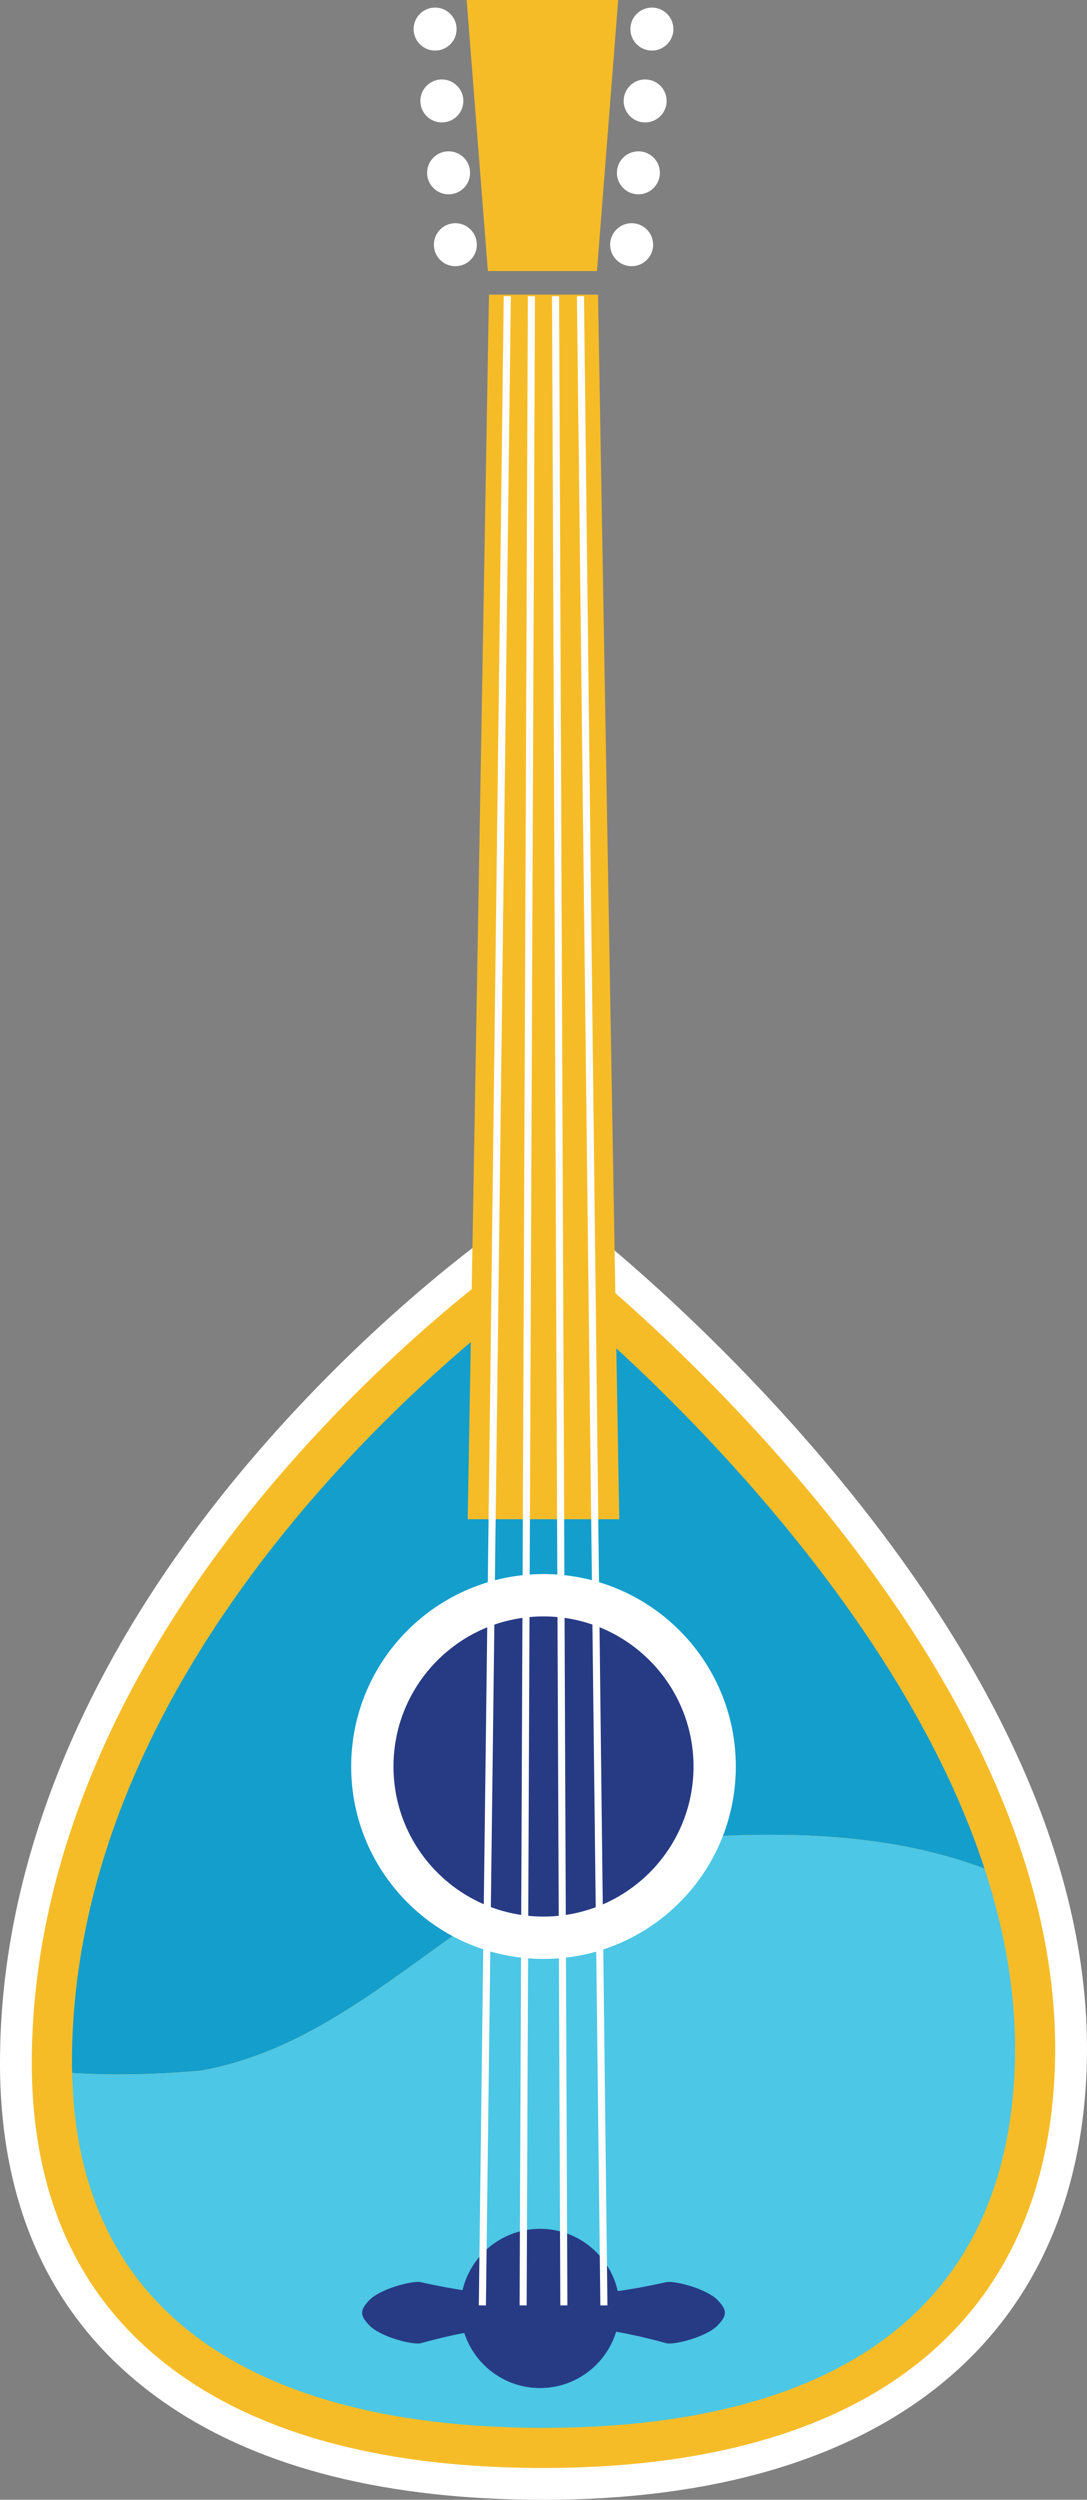
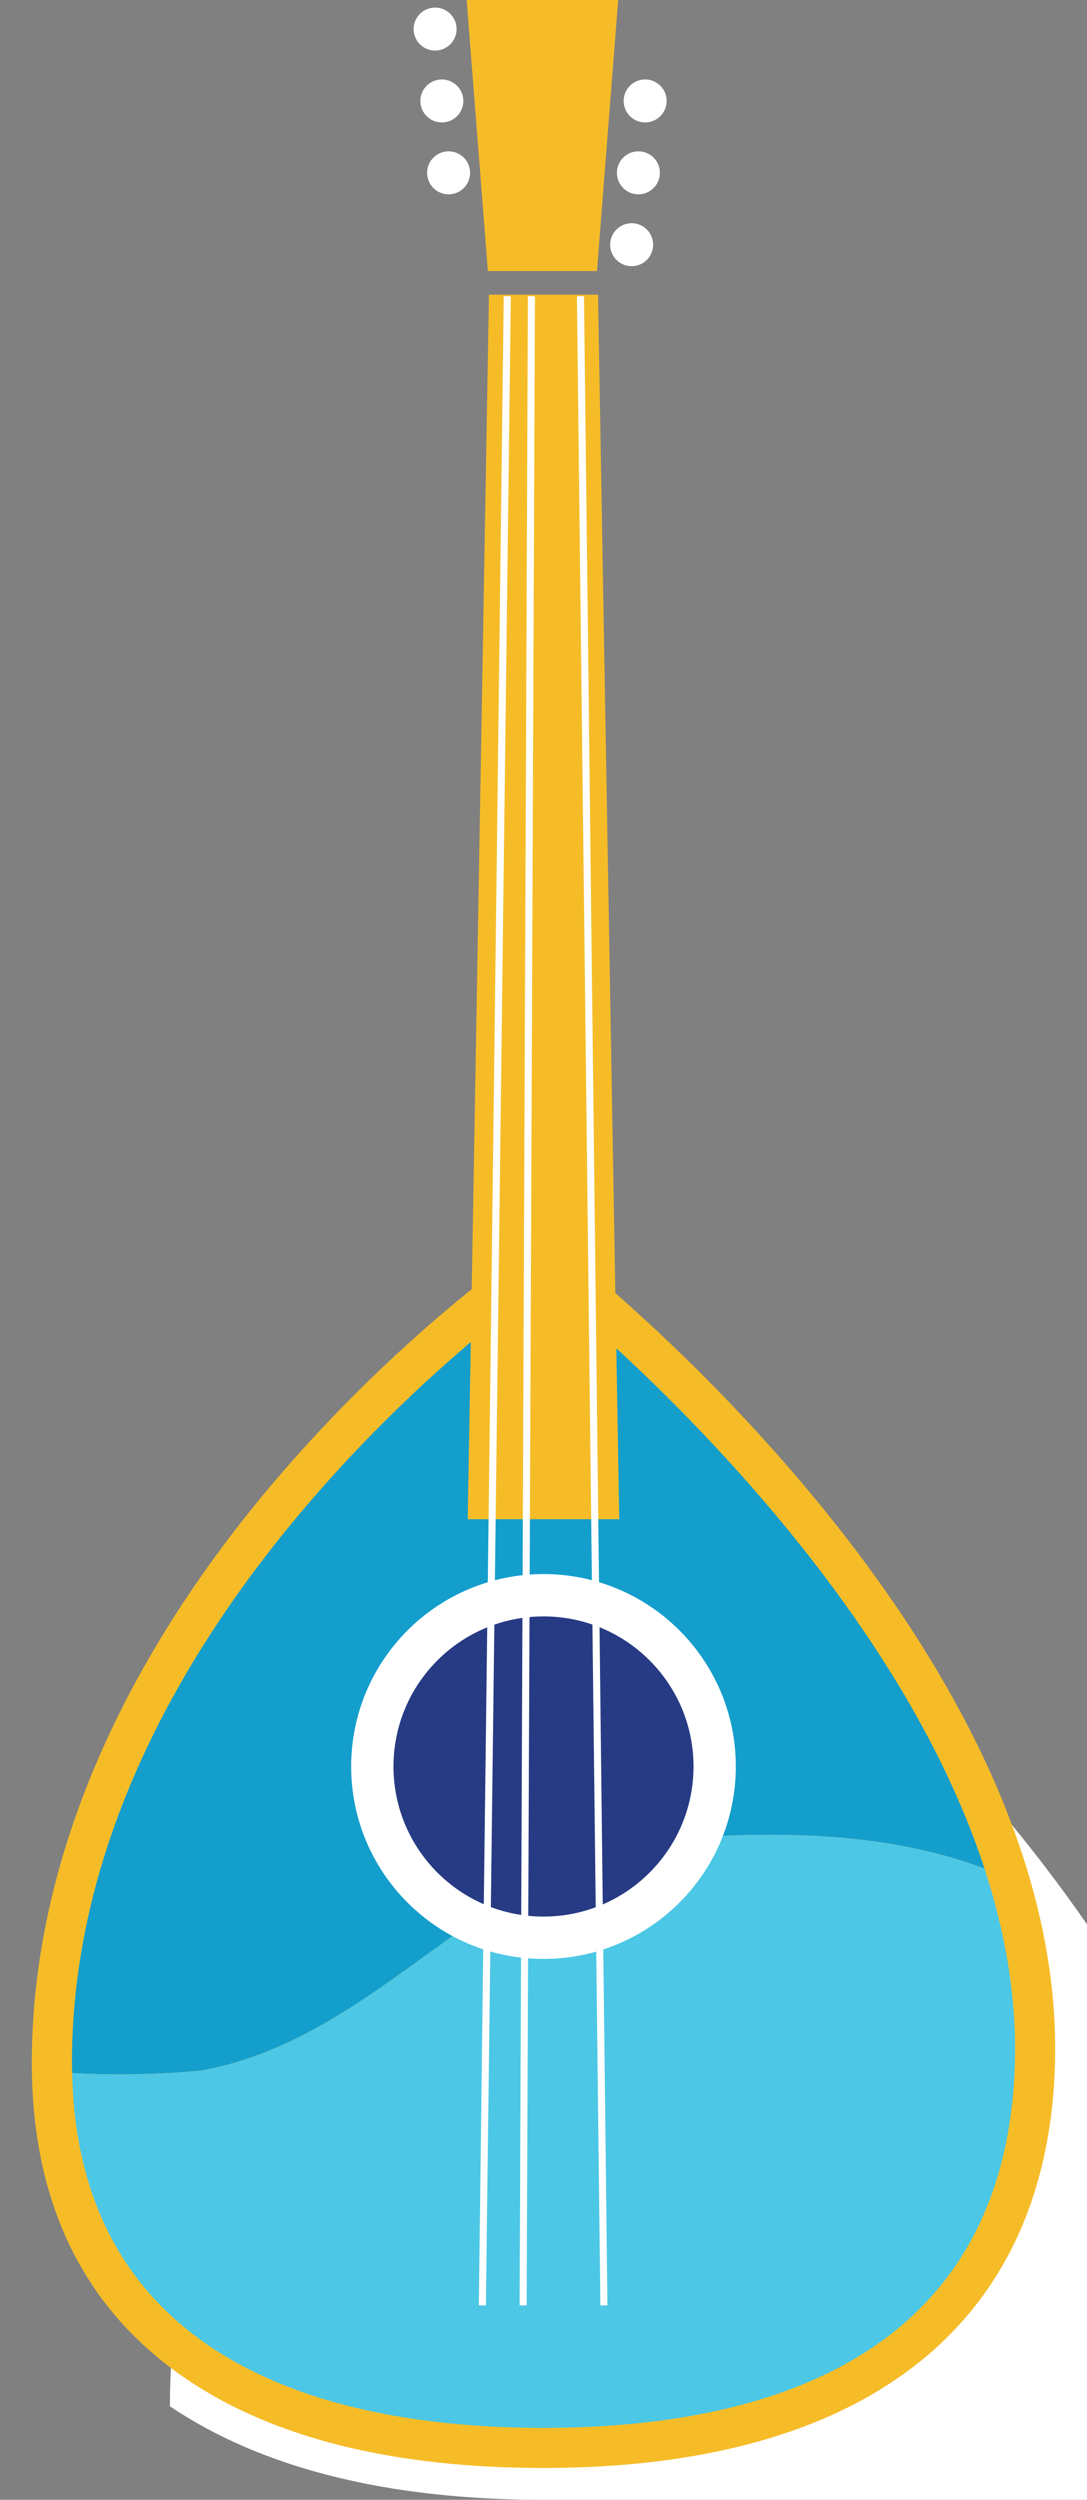
<svg xmlns="http://www.w3.org/2000/svg" id="Layer_2" width="91.622" height="210.604" viewBox="0 0 91.622 210.604">
  <rect x="0" y="0" width="91.622" height="210.604" fill="#808080" stroke="none" />
  <defs>
    <style>.cls-1{fill:#149ecc;}.cls-1,.cls-2,.cls-3,.cls-4,.cls-5{stroke-width:0px;}.cls-2{fill:#f6bc28;}.cls-3{fill:#4cc7e5;}.cls-4{fill:#fff;}.cls-5{fill:#273b84;}</style>
  </defs>
  <g id="Layer_1-2">
-     <path class="cls-4" d="M45.802,210.604c-13.121,0-23.713-2.649-31.478-7.875C4.829,196.335.01,186.616,0,173.838c-.012-17.059,7.358-34.706,21.314-51.03,10.087-11.797,19.947-18.773,21.039-19.528l2.052-1.416,1.624-1.119,1.553,1.213,1.958,1.533c1.763,1.384,43.129,34.247,42.062,70.521-.685,23.255-17.378,36.592-45.8,36.592" />
+     <path class="cls-4" d="M45.802,210.604c-13.121,0-23.713-2.649-31.478-7.875c-.012-17.059,7.358-34.706,21.314-51.03,10.087-11.797,19.947-18.773,21.039-19.528l2.052-1.416,1.624-1.119,1.553,1.213,1.958,1.533c1.763,1.384,43.129,34.247,42.062,70.521-.685,23.255-17.378,36.592-45.8,36.592" />
    <path class="cls-2" d="M45.802,207.923c-12.582,0-22.668-2.497-29.981-7.419-8.71-5.865-13.13-14.837-13.14-26.669-.011-16.411,7.136-33.453,20.673-49.284,10.109-11.824,20.109-18.779,20.528-19.068l2.048-1.412,1.957,1.533c1.718,1.345,42.064,33.355,41.035,68.328-.646,21.918-15.959,33.991-43.12,33.991" />
    <path class="cls-1" d="M16.913,174.446c15.044-2.655,23.895-17.7,38.939-19.469,8.925-.688,18.38-.825,27.131,2.446-8.804-26.929-37.182-49.158-37.182-49.158,0,0-39.765,27.43-39.739,65.568,0,.279.015.546.02.82,3.61.204,7.221.121,10.831-.207" />
    <path class="cls-3" d="M55.852,154.977c-15.044,1.769-23.895,16.815-38.939,19.469-3.61.329-7.221.412-10.831.208.446,22.062,18.042,29.888,39.72,29.888,21.947,0,39.073-8.022,39.741-30.709.164-5.564-.817-11.078-2.56-16.409-8.751-3.271-18.206-3.134-27.131-2.447" />
    <polygon class="cls-2" points="52.197 127.992 39.424 127.992 41.214 24.824 50.407 24.824 52.197 127.992" />
    <path class="cls-4" d="M62.021,148.824c0,8.954-7.257,16.212-16.211,16.212s-16.21-7.258-16.21-16.212,7.257-16.212,16.21-16.212,16.211,7.259,16.211,16.212" />
    <path class="cls-5" d="M58.456,148.824c0,6.984-5.662,12.645-12.646,12.645s-12.644-5.661-12.644-12.645,5.662-12.645,12.644-12.645,12.646,5.662,12.646,12.645" />
-     <path class="cls-5" d="M52.227,194.482c0,3.704-3.004,6.708-6.709,6.708s-6.708-3.004-6.708-6.708c0-3.706,3.004-6.708,6.708-6.708s6.709,3.002,6.709,6.708" />
-     <path class="cls-5" d="M60.498,195.903c-.911.959-3.587,1.654-4.307,1.518-7.288-2.035-13.473-2.035-20.759,0-.721.136-3.399-.559-4.308-1.518-.803-.845-.803-1.267,0-2.113.911-.958,3.587-1.65,4.308-1.531,7.129,1.619,13.629,1.619,20.759,0,.72-.119,3.395.573,4.307,1.531.803.846.803,1.268,0,2.113" />
    <polygon class="cls-2" points="39.333 0 52.106 0 50.318 22.835 41.123 22.835 39.333 0" />
    <path class="cls-4" d="M34.864,2.419c-.016,1,.78,1.824,1.78,1.841,1,.017,1.826-.779,1.842-1.781.015-.997-.78-1.822-1.78-1.84s-1.825.78-1.842,1.78" />
    <path class="cls-4" d="M35.432,8.473c-.015,1,.779,1.824,1.78,1.842,1,.016,1.825-.78,1.842-1.78s-.78-1.824-1.781-1.841c-.997-.018-1.824.779-1.841,1.779" />
    <path class="cls-4" d="M36.002,14.53c-.018.998.779,1.824,1.779,1.842,1.001.016,1.826-.78,1.842-1.781.017-1-.78-1.824-1.78-1.842-.999-.018-1.825.78-1.841,1.781" />
-     <path class="cls-4" d="M36.572,20.585c-.019.999.78,1.823,1.778,1.841,1.001.017,1.825-.78,1.841-1.78.02-.999-.779-1.825-1.779-1.841-.999-.018-1.823.78-1.84,1.78" />
-     <path class="cls-4" d="M56.759,2.419c.015,1-.782,1.824-1.781,1.841-.999.017-1.825-.779-1.841-1.781-.017-.997.779-1.822,1.779-1.84s1.825.78,1.843,1.78" />
    <path class="cls-4" d="M56.19,8.473c.017,1-.781,1.824-1.78,1.842-1,.016-1.825-.78-1.842-1.78s.778-1.824,1.78-1.841c.998-.018,1.825.779,1.842,1.779" />
    <path class="cls-4" d="M55.621,14.53c.016.998-.78,1.824-1.781,1.842-.998.016-1.825-.78-1.841-1.781-.016-1,.778-1.824,1.781-1.842.998-.018,1.824.78,1.841,1.781" />
    <path class="cls-4" d="M55.051,20.585c.018.999-.78,1.823-1.779,1.841-1.001.017-1.825-.78-1.844-1.78-.015-.999.782-1.825,1.782-1.841.999-.018,1.824.78,1.841,1.78" />
    <rect class="cls-4" x="-42.932" y="109.294" width="169.281" height=".597" transform="translate(-68.393 149.937) rotate(-89.289)" />
    <polygon class="cls-4" points="43.797 194.223 44.495 24.956 45.091 24.961 44.391 194.227 43.797 194.223" />
-     <polygon class="cls-4" points="46.531 24.96 47.126 24.956 47.825 194.222 47.23 194.226 46.531 24.96" />
    <rect class="cls-4" x="49.616" y="24.952" width=".596" height="169.281" transform="translate(-1.276 .59) rotate(-.669)" />
  </g>
</svg>